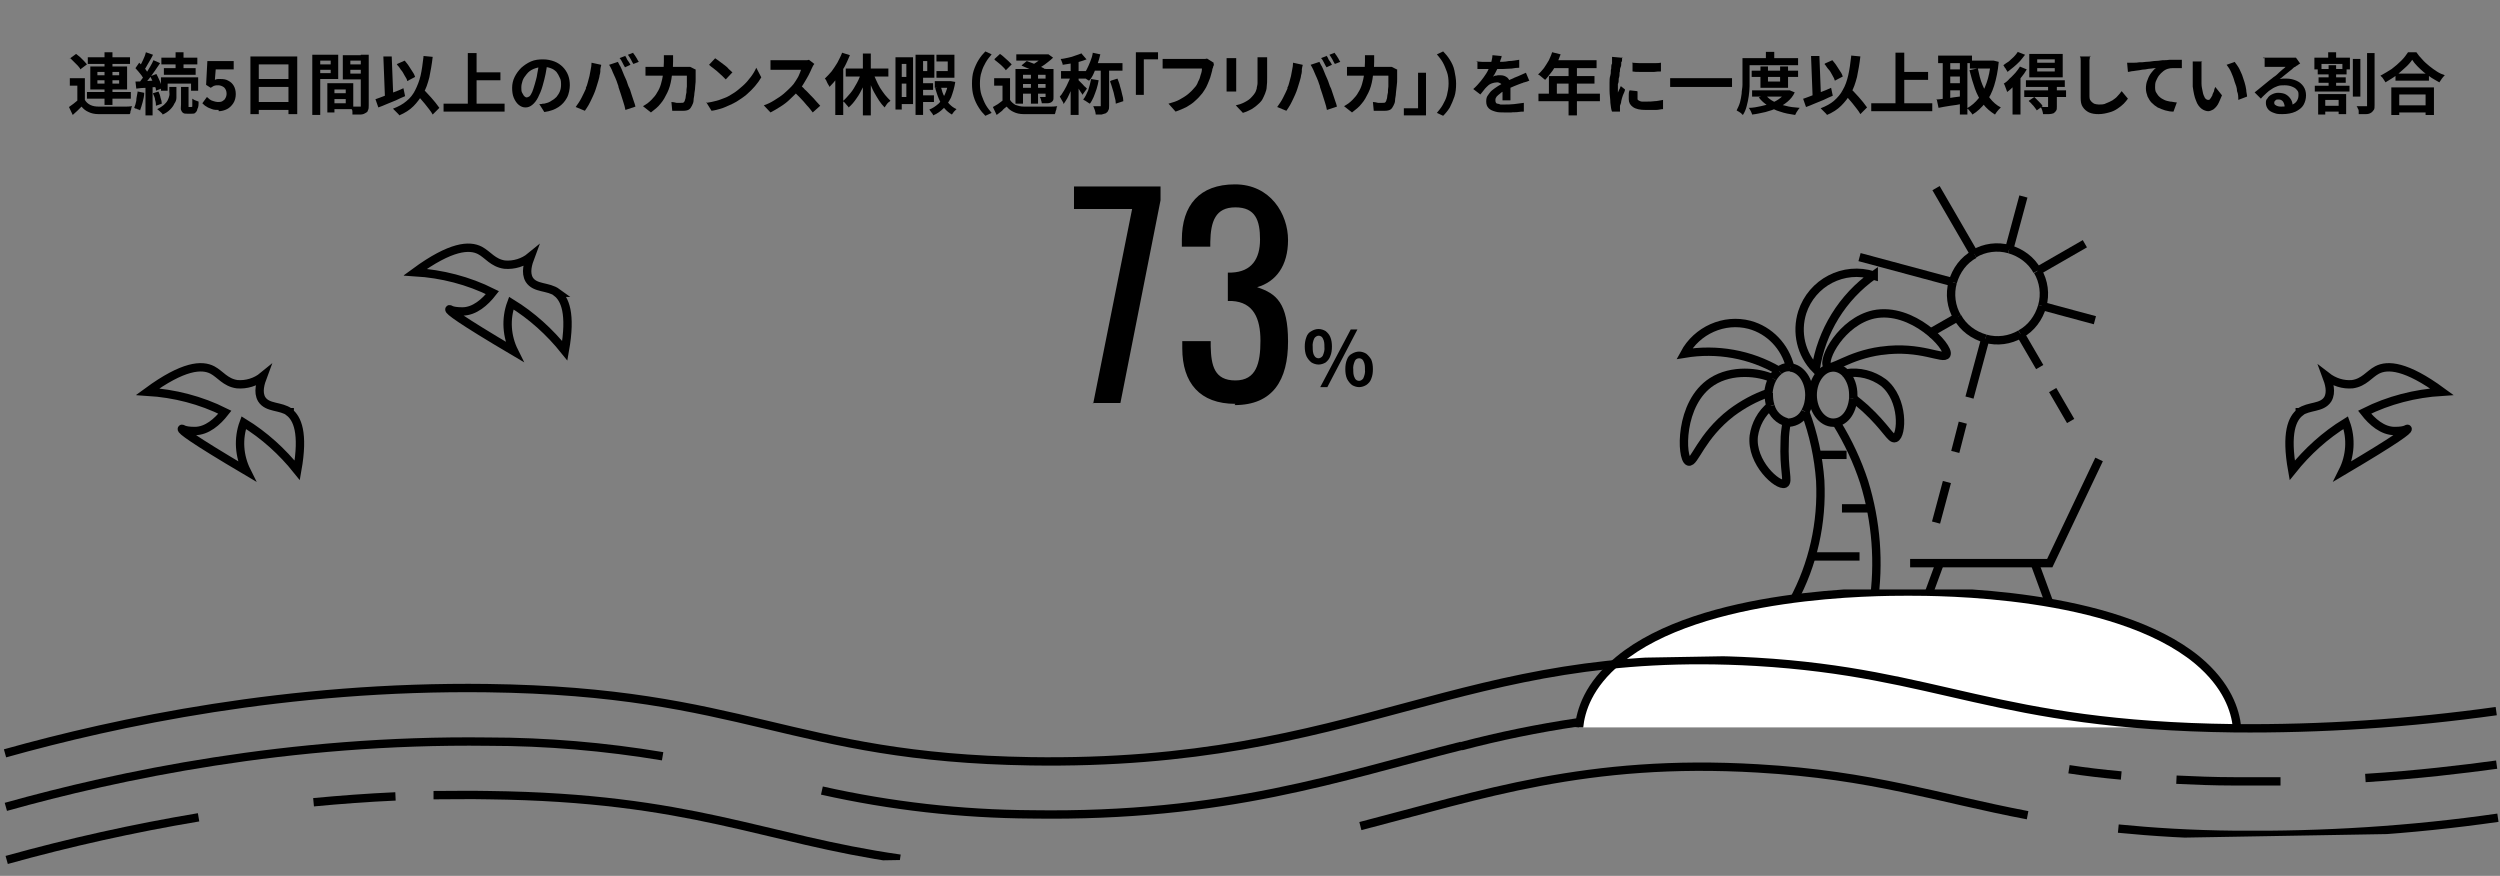
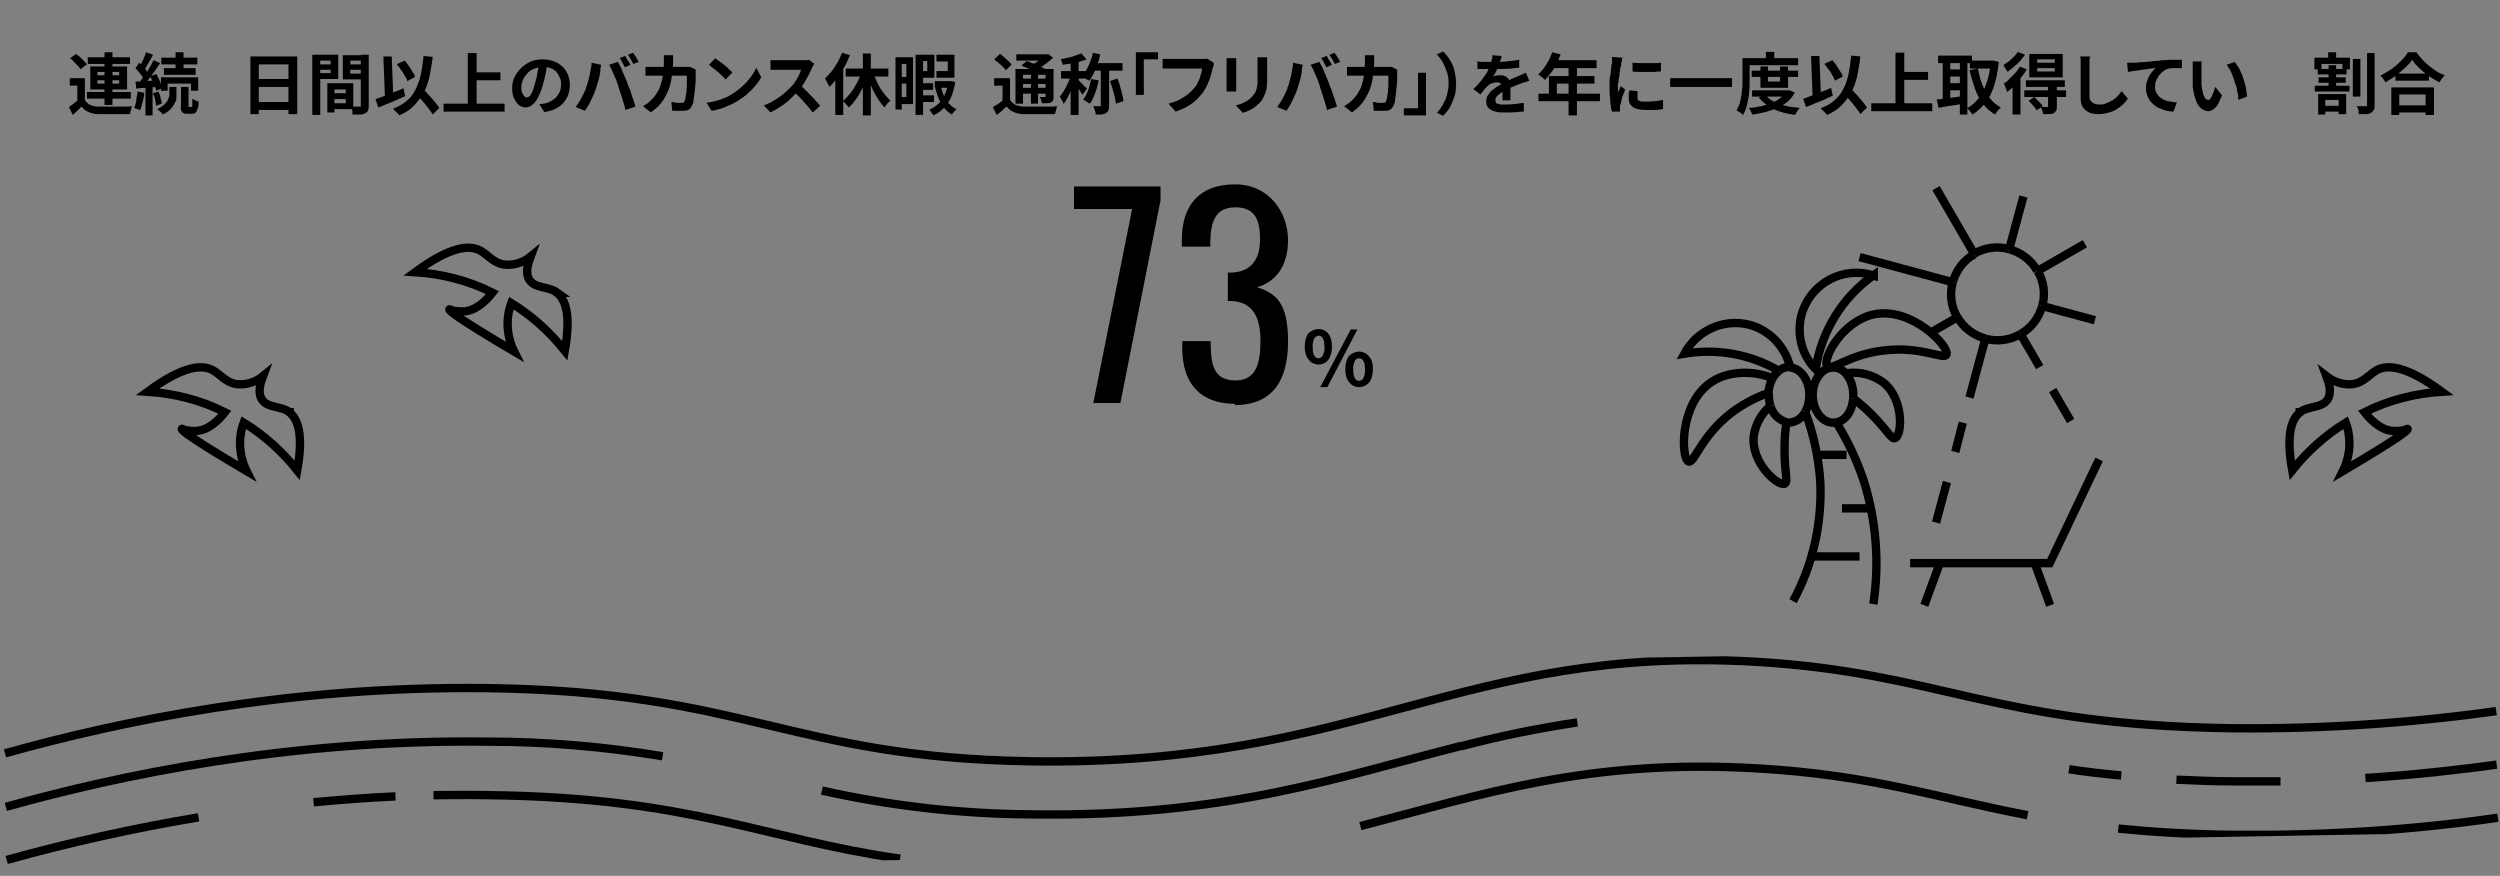
<svg xmlns="http://www.w3.org/2000/svg" version="1.1" viewBox="0 0 598 209.5">
  <rect x="0" y="0" width="598" height="209.5" fill="#808080" stroke="none" />
  <defs>
    <style>
      .cls-1 {
        clip-path: url(#clippath-6);
      }

      .cls-2 {
        clip-path: url(#clippath-4);
      }

      .cls-3, .cls-4 {
        fill: none;
      }

      .cls-5 {
        clip-path: url(#clippath-1);
      }

      .cls-6 {
        fill: #fff;
      }

      .cls-6, .cls-4 {
        stroke: #000;
        stroke-miterlimit: 10;
        stroke-width: 2px;
      }

      .cls-7 {
        clip-path: url(#clippath-5);
      }

      .cls-8 {
        clip-path: url(#clippath-3);
      }

      .cls-9 {
        clip-path: url(#clippath-2);
      }

      .cls-10 {
        clip-path: url(#clippath);
      }
    </style>
    <clipPath id="clippath">
      <rect class="cls-3" x="399.5" y="44.1" width="104.3" height="101.4" />
    </clipPath>
    <clipPath id="clippath-1">
      <rect class="cls-3" x="399.5" y="44.1" width="104.3" height="101.4" />
    </clipPath>
    <clipPath id="clippath-2">
      <rect class="cls-3" x="376.6" y="141" width="159.5" height="33" />
    </clipPath>
    <clipPath id="clippath-3">
      <rect class="cls-3" x=".4" y="159" width="597.3" height="45.3" transform="translate(-3.1 5.2) rotate(-1)" />
    </clipPath>
    <clipPath id="clippath-4">
      <rect class="cls-3" x="96.6" y="58.1" width="40.3" height="28.6" />
    </clipPath>
    <clipPath id="clippath-5">
      <rect class="cls-3" x="32.6" y="86.7" width="40.3" height="28.6" />
    </clipPath>
    <clipPath id="clippath-6">
      <rect class="cls-3" x="546.6" y="86.7" width="40.3" height="28.6" />
    </clipPath>
  </defs>
  <g>
    <g id="_レイヤー_1" data-name="レイヤー_1">
      <g id="_グループ_26480">
        <g id="_グループ_24620">
          <path id="_パス_152490" d="M315.4,87.2c-.6,0-1.2-.2-1.7-.5-.5-.4-.9-.9-1.2-1.5-.3-.7-.4-1.5-.4-2.3s.1-1.5.4-2.3c.2-.6.6-1.1,1.2-1.4.5-.3,1.1-.5,1.7-.5s1.2.2,1.7.5c.5.4.9.9,1.1,1.4.3.7.4,1.5.4,2.3s-.1,1.6-.4,2.3c-.2.6-.6,1.1-1.1,1.5-.5.3-1.1.5-1.7.5ZM315.4,85.7c.4,0,.8-.3,1-.6.3-.7.5-1.4.4-2.1,0-.7,0-1.4-.4-2.1-.2-.4-.6-.6-1-.6s-.8.3-1,.6c-.3.6-.5,1.4-.4,2.1,0,.7,0,1.5.4,2.1.2.4.6.6,1,.6ZM315.8,92.6l7.3-13.8h1.6l-7.2,13.8h-1.7ZM325.1,92.6c-.6,0-1.2-.2-1.7-.5-.5-.4-.9-.9-1.2-1.5-.3-.7-.4-1.5-.4-2.3s.1-1.6.4-2.3c.2-.6.6-1.1,1.2-1.4.5-.3,1.1-.5,1.7-.5s1.2.2,1.7.5c.5.4.9.9,1.2,1.4.3.7.4,1.5.4,2.3s-.1,1.6-.4,2.3c-.2.6-.6,1.1-1.2,1.5-.5.3-1.1.5-1.7.5ZM325.1,91.1c.4,0,.8-.3,1-.6.3-.7.5-1.4.4-2.1,0-.7,0-1.4-.4-2.1-.2-.4-.6-.6-1-.6s-.8.2-1,.6c-.3.7-.5,1.4-.4,2.1,0,.7,0,1.4.4,2.1.2.4.6.6,1,.6Z" />
          <path id="_パス_152489" d="M261.4,96.4h6.6l9.6-48.5v-3.3h-20.7v5.4h13.9l-9.3,46.5h-.1ZM295.3,96.9c9.2,0,12.8-6,12.8-15.2s-2.8-11.5-7.4-13c4.5-1.3,7.4-5.1,7.4-11.3s-4.2-13.3-12.7-13.3-12.7,5-12.7,13.2v1.7h6.8v-1.1c.1-4.9,1.2-8.3,6-8.3s5.9,3.1,5.9,7.7-2,7.7-6.8,7.9h-.9v6.8h1c5.1.3,6.8,4.1,6.8,9.5s-1,9.5-6,9.5-5.8-3.5-5.9-8.2v-1.2h-6.8v1.7c0,8.3,4.2,13.3,12.7,13.3l-.2.3Z" />
        </g>
        <g id="_グループ_26246">
          <g id="_グループ_25959">
            <g id="_グループ_25956">
              <g class="cls-10">
                <g id="_グループ_25955">
                  <line id="_線_843" class="cls-4" x1="463.1" y1="45" x2="472.2" y2="60.7" />
                </g>
              </g>
            </g>
            <line id="_線_844" class="cls-4" x1="467.1" y1="67.5" x2="444.8" y2="61.5" />
            <line id="_線_845" class="cls-4" x1="468.2" y1="75.9" x2="461.2" y2="79.9" />
            <line id="_線_846" class="cls-4" x1="474.9" y1="81" x2="471.1" y2="95.1" />
            <line id="_線_847" class="cls-4" x1="483.3" y1="79.9" x2="487.9" y2="87.8" />
            <g id="_グループ_25958">
              <g class="cls-5">
                <g id="_グループ_25957">
                  <line id="_線_848" class="cls-4" x1="501.1" y1="76.6" x2="488.5" y2="73.2" />
                  <line id="_線_849" class="cls-4" x1="498.7" y1="58.3" x2="487.4" y2="64.8" />
                  <line id="_線_850" class="cls-4" x1="480.6" y1="59.6" x2="484" y2="47" />
                  <path id="_パス_152033" class="cls-4" d="M467.1,67.5c.8-2.8,2.6-5.3,5.2-6.7" />
                  <path id="_パス_152034" class="cls-4" d="M472.2,60.7c2.5-1.5,5.6-1.9,8.4-1.1" />
                  <path id="_パス_152035" class="cls-4" d="M474.9,81c-2.8-.8-5.3-2.6-6.7-5.2" />
                  <path id="_パス_152036" class="cls-4" d="M467.1,67.5c-.8,2.8-.4,5.9,1.1,8.4" />
                  <path id="_パス_152037" class="cls-4" d="M483.3,79.9c-2.5,1.5-5.6,1.9-8.4,1.1" />
                  <path id="_パス_152038" class="cls-4" d="M488.5,73.2c-.8,2.8-2.6,5.3-5.2,6.7" />
                  <path id="_パス_152039" class="cls-4" d="M487.4,64.8c1.5,2.5,1.9,5.6,1.1,8.4" />
                  <path id="_パス_152040" class="cls-4" d="M480.6,59.6c2.8.8,5.3,2.6,6.7,5.2" />
                  <line id="_線_851" class="cls-4" x1="467.7" y1="108.1" x2="469.5" y2="101.1" />
                  <line id="_線_852" class="cls-4" x1="463.1" y1="125" x2="465.7" y2="115.3" />
                  <line id="_線_853" class="cls-4" x1="495.3" y1="100.7" x2="491" y2="93.3" />
                  <path id="_パス_152041" class="cls-4" d="M502.1,109.9l-11.8,24.8h-33.4" />
                  <line id="_線_854" class="cls-4" x1="490.4" y1="144.8" x2="486.8" y2="135" />
                  <line id="_線_855" class="cls-4" x1="460.3" y1="144.8" x2="463.9" y2="135" />
                  <path id="_パス_152042" class="cls-4" d="M431.8,98.5c2,5.3,3.2,10.9,3.6,16.5.5,10-1.7,20-6.5,28.8" />
                  <path id="_パス_152043" class="cls-4" d="M431.8,98.5h0" />
                  <path id="_パス_152044" class="cls-4" d="M439.4,101.3c2.7,4.4,4.9,9.1,6.5,14,2.9,9.4,3.7,19.4,2.2,29.2" />
                  <line id="_線_856" class="cls-4" x1="441.7" y1="108.8" x2="434.8" y2="108.8" />
                  <line id="_線_857" class="cls-4" x1="440.6" y1="121.6" x2="447.2" y2="121.6" />
                  <line id="_線_858" class="cls-4" x1="444.8" y1="133.1" x2="433.2" y2="133.1" />
                  <path id="_パス_152045" class="cls-4" d="M448.2,65.9c-7.2-2.3-14.8,1.7-17.1,8.8-1.5,4.8-.3,10,3.2,13.6,1.4-9.1,6.4-17.2,13.9-22.5h0Z" />
                  <path id="_パス_152046" class="cls-4" d="M450.1,83.9c9.3-1.3,14.9,2.3,15.5.9.8-1.8-8.2-11.5-17.4-9.6-7.7,1.7-12.4,10.8-11.1,12.4,1,1.2,4.9-2.6,12.9-3.7h.1Z" />
                  <path id="_パス_152047" class="cls-4" d="M443.3,95.3c.9.7,1.8,1.4,2.9,2.4,5,4.6,6.1,7.5,7.1,7.1,1.7-.6,2.2-9.3-2.8-13.3-2.6-1.9-5.8-2.7-8.9-2.2" />
                  <path id="_パス_152048" class="cls-4" d="M425.5,88.7c-6.8-4-14.8-5.4-22.6-4.1,3-5.6,9.5-8.5,15.6-6.9,4.8,1.3,8.5,5.2,9.7,10.1" />
                  <path id="_パス_152049" class="cls-4" d="M424,90.5c-3.2-1.5-9.7-2.3-14.5.8-7.9,5.1-7.4,18.4-5.6,19.1,1.4.5,2.9-6,10.3-11.7,2.7-2,5.6-3.6,8.8-4.7" />
                  <path id="_パス_152050" class="cls-4" d="M423.5,97.1c-2.2,1.8-3.6,4.4-4,7.2-.7,6.4,5.8,12.1,7.4,11.4,1-.5-.3-3.3,0-10.1,0-1.6.2-3.1.5-4.7" />
                  <path id="_パス_152051" class="cls-4" d="M425.5,88.7c.7-.6,1.5-.9,2.4-.9h.3" />
                  <path id="_パス_152052" class="cls-4" d="M423.5,97.1c.5,1.9,2,3.4,3.9,3.9" />
                  <path id="_パス_152053" class="cls-4" d="M423.1,94v.4c0,.9.1,1.8.4,2.7" />
                  <path id="_パス_152054" class="cls-4" d="M431.8,98.5c.7-1.2,1-2.6,1-4,0-3.5-2-6.4-4.6-6.6" />
                  <path id="_パス_152055" class="cls-4" d="M425.5,88.7c-.6.5-1.1,1.1-1.5,1.8" />
                  <path id="_パス_152056" class="cls-4" d="M431.8,98.5c-.7,1.5-2.2,2.5-3.9,2.6h-.6" />
                  <path id="_パス_152057" class="cls-4" d="M424,90.5c-.6,1.1-.9,2.3-1,3.5" />
                  <path id="_パス_152058" class="cls-4" d="M443.3,95.3v-.9c0-1.9-.6-3.7-1.8-5.1" />
                  <path id="_パス_152059" class="cls-4" d="M441.6,89.4c-.8-.9-1.9-1.5-3.1-1.5-2.7,0-4.9,3-4.9,6.6s2.2,6.6,4.9,6.6,4.5-2.5,4.8-5.8" />
                </g>
              </g>
            </g>
          </g>
          <g id="_グループ_26245">
            <g class="cls-9">
              <g id="_グループ_26244">
-                 <path id="_パス_152440" class="cls-6" d="M535.1,174c-.4-4-2.3-10.1-9.5-16.1-19.9-16.4-61.9-16.4-69.2-16.4s-49.4,0-69.2,16.4c-7.3,6-9.1,12.1-9.5,16.1" />
-               </g>
+                 </g>
            </g>
          </g>
          <g id="_グループ_26243">
            <g class="cls-8">
              <g id="_グループ_26242">
                <path id="_パス_152428" class="cls-4" d="M1.2,180.2c26.8-7.5,67.6-16.2,115.3-15.6,62,.8,72.3,16.6,130,17.5,79.3,1.2,102.5-27.9,173.5-23.8,44.3,2.6,57,15.2,114.3,15.9,21,.2,42-1.2,62.8-4.1" />
                <path id="_パス_152429" class="cls-4" d="M565.8,186.1c12.6-.8,23.3-2.1,31.4-3.2" />
                <path id="_パス_152430" class="cls-4" d="M520.6,186.5c4.3.2,8.9.4,13.9.4h11" />
                <path id="_パス_152431" class="cls-4" d="M494.9,184c3.9.6,8.1,1.1,12.5,1.5" />
                <path id="_パス_152432" class="cls-4" d="M349.5,178.5c9.1-2.4,18.4-4.3,27.8-5.7" />
                <path id="_パス_152433" class="cls-4" d="M196.6,189.1c16.5,3.7,33.3,5.6,50.2,5.7,46.6.7,73.8-9.1,102.8-16.4" />
                <path id="_パス_152434" class="cls-4" d="M1.4,193c26.8-7.5,67.6-16.2,115.3-15.6,14,0,28,1.2,41.8,3.5" />
                <path id="_パス_152435" class="cls-4" d="M506.7,198.2c8.1.8,17.3,1.4,28,1.5,21,.2,42-1.1,62.8-4.1" />
                <path id="_パス_152436" class="cls-4" d="M325.4,197.6c29.1-7.5,54.1-16.2,95-13.8,27.7,1.6,43,7.1,64.6,11.2" />
                <path id="_パス_152437" class="cls-4" d="M103.7,190.2c4.3,0,8.7-.1,13.2,0,48.7.6,65.5,10.5,98.4,15.2" />
                <path id="_パス_152438" class="cls-4" d="M75,191.9c6.3-.6,12.9-1.1,19.6-1.4" />
                <path id="_パス_152439" class="cls-4" d="M1.6,205.7c15.1-4.2,30.4-7.6,45.9-10.2" />
              </g>
            </g>
          </g>
          <g id="_グループ_26248">
            <g class="cls-2">
              <g id="_グループ_26247">
                <path id="_パス_152441" class="cls-4" d="M133.3,70c-2.2-1.6-5.3-.9-6.7-3.1-1-1.7-.3-3.9.3-5.5-1.7,1.4-4,2.1-6.2,1.9-2.8-.4-4-2.4-5.9-3.4-2.5-1.3-6.9-1.1-15.5,5.2,6.4.4,12.7,2,18.5,4.9-1.8,2.3-4.3,4.5-7.2,4.5s-3-.7-3.1-.5c-.2.3,2.3,2.3,15.5,10.1-1.8-3.6-2.1-7.8-.7-11.6,4.9,3,9.2,6.9,12.8,11.4,1.6-9,0-12.4-1.9-13.9h0Z" />
              </g>
            </g>
          </g>
          <g id="_グループ_26249">
            <g class="cls-7">
              <g id="_グループ_26247-2">
                <path id="_パス_152441-2" class="cls-4" d="M69.3,98.6c-2.2-1.6-5.3-.9-6.7-3.1-1-1.7-.3-3.9.3-5.5-1.7,1.4-4,2.1-6.2,1.9-2.8-.4-4-2.4-5.9-3.4-2.5-1.3-6.9-1.1-15.5,5.2,6.4.4,12.7,2,18.5,4.9-1.8,2.3-4.3,4.5-7.2,4.5s-3-.7-3.1-.5c-.2.3,2.3,2.3,15.5,10.1-1.8-3.6-2.1-7.8-.7-11.6,4.9,3,9.2,6.9,12.8,11.4,1.6-9,0-12.4-1.9-13.9h.1Z" />
              </g>
            </g>
          </g>
          <g id="_グループ_26250">
            <g class="cls-1">
              <g id="_グループ_26247-3">
                <path id="_パス_152441-3" class="cls-4" d="M550.1,98.6c2.2-1.6,5.3-.9,6.7-3.1,1-1.7.3-3.9-.3-5.5,1.8,1.4,4,2.1,6.2,1.9,2.8-.4,4-2.4,5.9-3.4,2.5-1.3,6.9-1.1,15.5,5.2-6.4.4-12.7,2-18.5,4.9,1.8,2.3,4.3,4.5,7.2,4.5s3-.7,3.1-.5c.2.3-2.3,2.3-15.5,10.1,1.8-3.6,2.1-7.8.7-11.6-4.9,3-9.2,6.9-12.8,11.4-1.6-9,0-12.4,1.9-13.9h-.1Z" />
              </g>
            </g>
          </g>
        </g>
      </g>
      <g>
        <path d="M20.3,23.9c.3.5.7.9,1.3,1.2s1.3.4,2.1.4h6c.7,0,1.3,0,1.9-.1,0,.1-.2.3-.2.6s-.2.5-.2.7,0,.4-.2.6h-7.4c-1,0-1.8-.2-2.4-.5-.7-.3-1.2-.7-1.7-1.3-.3.3-.6.6-1,1-.3.3-.7.6-1.1,1l-.9-1.9c.3-.2.7-.5,1.1-.8.4-.3.7-.6,1.1-.9h1.7,0ZM20.3,18.7v5.9h-1.8v-4.1h-1.8v-1.8h3.6ZM16.7,14l1.5-1.1c.3.2.6.5,1,.8.3.3.6.6.9.9.3.3.5.6.7.8l-1.6,1.2c0-.3-.4-.6-.6-.9-.3-.3-.6-.6-.9-.9-.3-.3-.6-.6-.9-.9h-.1ZM20.8,22h10.5v1.6h-10.5v-1.6ZM21,13.7h10.1v1.6h-10.1v-1.6ZM21.6,15.9h8.8v5.5h-8.8s0-5.5,0-5.5ZM23.3,17.2v.8h5.2v-.8h-5.2ZM23.3,19.2v.8h5.2v-.8h-5.2ZM25,12.5h1.9v12.6h-1.9v-12.6Z" />
        <path d="M33,21.9l1.5.3c0,.8-.2,1.5-.4,2.3-.2.7-.4,1.4-.6,1.9,0,0-.2-.2-.4-.2s-.3-.2-.5-.2-.3-.1-.5-.2c.2-.5.4-1.1.5-1.7,0-.7.2-1.3.3-2v-.2ZM32.4,19.5c.7,0,1.6,0,2.5-.1s2-.1,3-.2v1.6c-.9,0-1.8.1-2.8.2-.9,0-1.8.1-2.5.2,0,0-.2-1.7-.2-1.7ZM32.4,16.3l.9-1.3c.3.3.5.5.8.8.3.3.6.6.8.9.2.3.4.6.5.8l-1,1.5c0-.3-.3-.5-.5-.9-.2-.3-.5-.6-.8-1-.3-.3-.5-.6-.8-.9h0ZM36.7,14.4l1.6.7c-.4.6-.8,1.2-1.3,1.9-.5.7-.9,1.3-1.4,1.9s-.9,1.1-1.3,1.6l-1.1-.6c.3-.4.6-.8.9-1.2.3-.5.6-.9,1-1.4.3-.5.6-1,.9-1.5s.5-.9.7-1.4ZM34.9,12.5l1.7.6c-.2.4-.4.8-.7,1.3-.2.4-.5.8-.7,1.2s-.4.7-.6,1l-1.3-.5c.2-.3.4-.7.6-1.1s.4-.8.6-1.3c.2-.4.3-.9.4-1.2ZM34.8,20.4h1.7v7.2h-1.7v-7.2ZM36.1,18.2l1.3-.5c.2.4.4.7.6,1.2s.4.8.5,1.2c0,.4.3.7.3,1l-1.5.6c0-.3,0-.7-.3-1.1,0-.4-.3-.8-.5-1.2-.2-.4-.4-.8-.6-1.2h.2ZM36.6,22.3l1.3-.4c.2.4.4.9.5,1.5.2.5.3,1,.3,1.4l-1.4.5c0-.4,0-.8-.2-1.4,0-.5-.3-1-.5-1.5h0ZM40.5,20.8h1.7v1.3c0,.4,0,.8,0,1.3s-.2,1-.5,1.4c-.2.5-.6,1-1,1.4-.5.5-1.1.9-1.8,1.2,0-.2-.3-.4-.6-.7s-.5-.4-.7-.6c.7-.3,1.2-.7,1.6-1,.4-.4.7-.7.9-1.1.2-.4.3-.7.4-1.1s0-.7,0-1v-1.2h0ZM38.6,18.5h8.8v3.2h-1.7v-1.7h-5.6v1.7h-1.6v-3.2h0ZM38.6,13.8h8.6v1.6h-8.6v-1.6ZM39.2,16.3h7.6v1.6h-7.6v-1.6ZM42,12.5h1.9v4.5h-1.9v-4.5ZM43.4,20.8h1.7v4.8h.7s0,0,.2-.1c0,0,0-.3,0-.6v-1.3c.2.1.4.3.7.4.3.1.6.2.8.3,0,.8,0,1.3-.3,1.8,0,.4-.3.7-.5.9-.2.2-.5.2-.9.2h-1c-.4,0-.8,0-1-.2-.2-.1-.4-.4-.5-.7s0-.7,0-1.3v-4.4.2Z" />
-         <path d="M52.4,26.3c-.6,0-1.2,0-1.7-.2s-.9-.3-1.3-.6c-.4-.2-.7-.5-1-.8l1.1-1.5c.2.2.5.4.7.6.3.2.5.3.9.4.3.1.7.2,1,.2s.8,0,1.1-.2.6-.4.7-.7c.2-.3.3-.7.3-1.1,0-.6-.2-1.1-.6-1.5-.4-.3-.9-.5-1.4-.5s-.6,0-.9.1c-.2,0-.5.3-.9.5l-1.1-.7.3-5.7h6.3v2h-4.3l-.2,2.5c.2-.1.5-.2.7-.2h.7c.7,0,1.3.1,1.8.4.6.3,1,.7,1.3,1.2s.5,1.2.5,2-.2,1.6-.6,2.2-.9,1.1-1.5,1.4-1.3.5-2,.5v-.3Z" />
        <path d="M59.9,13.5h11.2v13.8h-2.1v-11.9h-7.1v11.9h-2v-13.9h0ZM61.3,18.9h8.6v1.9h-8.6v-1.9ZM61.3,24.4h8.6v1.9h-8.6v-1.9Z" />
        <path d="M74.7,13.1h1.9v14.4h-1.9v-14.4ZM75.7,15.4h4v1.3h-4v-1.3ZM75.8,13.1h5.1v5.8h-5.1v-1.4h3.3v-3h-3.3v-1.4ZM78.3,19.9h1.7v7h-1.7v-7ZM79.1,19.9h5.4v6.2h-5.4v-1.4h3.6v-3.3h-3.6v-1.4h0ZM79.3,22.3h4.4v1.4h-4.4v-1.4ZM87.4,13.1v1.4h-3.6v3.1h3.6v1.4h-5.4v-5.8h5.4ZM83.1,15.4h4v1.3h-4v-1.3ZM86.3,13.1h1.9v12.1c0,.5,0,.9-.2,1.2,0,.3-.3.5-.7.7-.3.2-.7.3-1.2.3h-1.8c0-.2,0-.4,0-.6s0-.5-.2-.7c0-.2-.2-.4-.3-.6h2.5v-12.4h0Z" />
        <path d="M89.9,23.7c.5-.2,1.2-.4,1.9-.7.7-.3,1.5-.6,2.3-.9s1.6-.6,2.4-1l.4,1.9c-.7.3-1.4.6-2.2,1-.7.3-1.5.6-2.2.9s-1.4.6-2,.8l-.7-2h0ZM91.7,13.5h2l.4,10.3h-2s-.4-10.3-.4-10.3ZM101.4,13.4l2.1.2c-.2,1.8-.5,3.4-.8,4.9-.4,1.5-.8,2.8-1.5,3.9s-1.4,2.1-2.3,3c-.9.9-2,1.6-3.4,2.2,0-.1-.2-.3-.4-.5-.2-.2-.4-.4-.6-.6s-.4-.4-.5-.5c1.3-.5,2.4-1.1,3.2-1.8.9-.7,1.6-1.6,2.1-2.6s1-2.2,1.3-3.5.5-2.8.7-4.5v-.2ZM95,15.3l1.8-.8c.3.4.7.8,1,1.3.3.5.6.9.9,1.4.3.4.5.9.6,1.2l-1.9,1c0-.4-.3-.8-.6-1.3s-.5-1-.9-1.4c-.3-.5-.6-.9-1-1.3h.1ZM99.2,22.2l1.5-1.4c.4.4.8.8,1.2,1.2s.8.9,1.2,1.3c.4.5.8.9,1.1,1.3s.6.8.9,1.2l-1.6,1.6c-.2-.4-.5-.8-.8-1.2-.3-.4-.7-.9-1.1-1.4s-.8-.9-1.2-1.4-.8-.9-1.2-1.3h0Z" />
        <path d="M106.1,24.8h14.6v1.9h-14.6v-1.9ZM111.9,12.7h2.1v13.2h-2.1s0-13.2,0-13.2ZM113,17.3h6.7v1.9h-6.7v-1.9Z" />
        <path d="M130.9,15.1c-.1.8-.2,1.7-.4,2.6s-.4,1.8-.7,2.8c-.3,1.1-.7,2-1.1,2.8-.4.8-.9,1.4-1.4,1.8s-1,.6-1.6.6-1.1-.2-1.6-.6-.9-1-1.2-1.7-.4-1.5-.4-2.4.2-1.8.6-2.6c.4-.8.9-1.5,1.6-2.2.7-.6,1.4-1.1,2.3-1.5.9-.4,1.9-.5,2.9-.5s1.9.2,2.7.5,1.5.8,2,1.3c.5.5,1,1.2,1.3,2,.3.8.4,1.6.4,2.4s-.2,2.1-.7,3-1.1,1.6-2,2.2-2,1-3.4,1.2l-1.2-1.9c.3,0,.6,0,.8-.1.2,0,.5,0,.7-.1.5-.1,1-.3,1.4-.6.4-.2.8-.5,1.2-.9.3-.4.6-.8.8-1.3s.3-1,.3-1.6,0-1.2-.3-1.7c-.2-.5-.5-1-.8-1.4-.4-.4-.8-.7-1.4-.9-.5-.2-1.1-.3-1.8-.3s-1.6.2-2.3.5-1.2.7-1.6,1.2c-.4.5-.8,1-1,1.6s-.3,1.1-.3,1.6,0,1,.2,1.3.3.6.5.8c.2.2.4.3.6.3s.4-.1.7-.3c.2-.2.4-.6.6-1,.2-.5.4-1.1.6-1.8.2-.8.5-1.6.6-2.5.2-.9.3-1.7.4-2.6h2.2-.2Z" />
        <path d="M140.1,21.1c.2-.4.4-.9.5-1.4s.3-1,.4-1.5c.1-.5.2-1.1.3-1.6s.2-1,.2-1.6l2.3.5c0,.1,0,.3-.1.5,0,.2-.1.4-.1.6v.5c0,.3-.1.6-.2,1,0,.4-.2.8-.3,1.3-.1.4-.3.9-.4,1.3-.1.4-.3.9-.4,1.2-.2.5-.4,1-.7,1.6s-.5,1.1-.8,1.6-.6,1-.9,1.4l-2.2-.9c.5-.7,1-1.4,1.4-2.2.4-.8.8-1.6,1.1-2.3h-.1ZM148,20.8c-.2-.4-.3-.9-.5-1.4s-.4-1-.6-1.4-.4-.9-.6-1.4c-.2-.4-.4-.8-.6-1.1l2.1-.7c.2.3.3.7.6,1.1.2.4.4.9.6,1.4s.4,1,.6,1.4.4.9.5,1.3.3.8.5,1.2.3,1,.5,1.5.3,1,.5,1.5.3.9.4,1.3l-2.4.8c-.1-.6-.3-1.3-.5-1.9-.2-.7-.4-1.3-.6-1.9s-.4-1.2-.6-1.8h.1ZM149.5,13.3c.1.2.3.4.4.7s.3.5.5.8.3.5.4.7l-1.3.6c-.2-.3-.4-.7-.6-1.1s-.4-.8-.7-1.1l1.3-.5h0ZM151.4,12.6c.1.2.3.4.5.7s.3.5.5.8c.1.3.3.5.4.7l-1.3.5c-.2-.3-.4-.7-.6-1.1-.2-.4-.5-.8-.7-1.1l1.3-.5h0Z" />
        <path d="M161,13.3v1.4c0,1.6-.2,3-.4,4.2s-.5,2.3-1,3.3-.9,1.8-1.6,2.6c-.6.8-1.4,1.4-2.3,2.1l-1.9-1.5c.3-.2.7-.4,1.1-.7.4-.3.7-.6,1-.9.5-.5,1-1.1,1.3-1.7.4-.6.7-1.3.9-2s.4-1.5.5-2.4.2-1.8.2-2.9,0-.3,0-.5v-1.1h2.4-.2ZM166.4,16.7v2.1c0,.5,0,1.1-.1,1.7,0,.6-.1,1.2-.2,1.8,0,.6-.2,1.2-.2,1.7s-.2.9-.4,1.3-.4.7-.7.9c-.3.2-.8.3-1.3.3h-2.7l-.2-2.1c.4,0,.8.1,1.2.2h1.1c.4,0,.5,0,.6-.1.1,0,.2-.2.3-.4,0-.2.2-.5.2-.8s.1-.7.2-1.2c0-.4,0-.9.1-1.4v-2.6h-9.9v-2.1h10.7l1.4.7h-.1Z" />
        <path d="M169,24.6c.8-.1,1.6-.3,2.4-.5s1.4-.5,2-.7,1.2-.6,1.7-.9c.9-.5,1.7-1.2,2.5-1.9s1.4-1.4,2-2.2,1-1.5,1.3-2.2l1.2,2.3c-.4.7-.9,1.4-1.5,2.1s-1.3,1.4-2,2-1.6,1.2-2.4,1.7c-.5.3-1.1.6-1.8.9s-1.3.6-2,.8c-.7.2-1.4.4-2.2.5l-1.3-2.1v.2ZM171,13.9c.3.2.6.4,1,.7s.8.6,1.2.9c.4.3.8.6,1.1,1,.4.3.6.6.9.8l-1.6,1.7c-.2-.2-.5-.5-.8-.8s-.7-.6-1.1-1-.8-.6-1.1-.9c-.4-.3-.7-.5-1-.8l1.5-1.6h0Z" />
        <path d="M194.8,15.3s-.2.2-.3.4-.2.4-.3.6c-.2.5-.5,1.1-.8,1.7s-.7,1.2-1.1,1.9-.8,1.2-1.3,1.8c-.6.7-1.3,1.3-2,2s-1.5,1.3-2.3,1.8-1.6,1-2.4,1.4l-1.6-1.7c.9-.3,1.7-.7,2.5-1.2s1.6-1,2.3-1.6,1.3-1.2,1.8-1.7c.4-.4.7-.8,1-1.3s.6-.9.8-1.4.4-.9.5-1.3h-7.3v-2.3h8.5c.3,0,.5,0,.7-.1l1.3,1h0ZM191.2,20.2c.4.3.9.7,1.3,1.2.5.4.9.9,1.4,1.4s.9.9,1.3,1.4c.4.4.7.8,1,1.1l-1.8,1.6c-.4-.5-.8-1.1-1.4-1.7-.5-.6-1-1.2-1.6-1.8-.6-.6-1.1-1.1-1.7-1.7l1.5-1.5Z" />
        <path d="M201.4,12.6l1.9.6c-.4.9-.8,1.9-1.3,2.8s-1.1,1.8-1.7,2.6c-.6.8-1.2,1.5-1.9,2.2,0-.2-.2-.4-.3-.6s-.3-.5-.4-.8c-.1-.3-.3-.5-.4-.6.5-.5,1.1-1.1,1.6-1.7.5-.7,1-1.4,1.4-2.1.4-.8.8-1.5,1.1-2.3h0ZM199.8,17.2l1.9-1.9h0v12.2h-1.9v-10.3ZM206.1,17.1l1.6.5c-.3,1.1-.8,2.1-1.2,3.1-.5,1-1,2-1.6,2.8-.6.9-1.2,1.6-1.9,2.2-.1-.2-.2-.3-.4-.5s-.3-.4-.5-.6-.3-.3-.5-.4c.6-.5,1.2-1.2,1.8-1.9s1.1-1.6,1.6-2.5.8-1.8,1.1-2.7h0ZM202.3,16.4h10.2v1.9h-10.2v-1.9ZM206.4,12.8h1.9v14.8h-1.9v-14.8ZM208.7,17c.2.7.5,1.3.8,2s.6,1.3,1,2c.4.6.8,1.2,1.2,1.7s.9,1,1.3,1.4c-.1.1-.3.3-.5.4-.2.2-.4.4-.5.6s-.3.4-.4.6c-.5-.5-.9-1-1.3-1.6-.4-.6-.8-1.3-1.2-2s-.7-1.5-1-2.2c-.3-.8-.6-1.6-.8-2.4l1.5-.4h-.1Z" />
        <path d="M214.2,13.7h1.5v12.5h-1.5v-12.5ZM215.2,13.7h3.2v11.2h-3.2v-1.7h1.6v-7.9h-1.6v-1.7h0ZM215.2,18.4h2.4v1.6h-2.4v-1.6ZM219,13.1h1.8v14.4h-1.8v-14.4ZM219.7,13.1h3.8v5.5h-3.8v-1.6h2.1v-2.4h-2.1v-1.6h0ZM219.9,19.9h3.3v1.6h-3.3v-1.6ZM219.9,22.8h3.5v1.6h-3.5v-1.6ZM226.8,19.4h.6l1.1.2c-.2,1.4-.6,2.6-1,3.7-.5,1-1.1,1.9-1.8,2.6s-1.5,1.3-2.5,1.7c0-.2-.2-.5-.4-.7-.2-.3-.4-.5-.5-.7.8-.3,1.5-.8,2.2-1.4.6-.6,1.1-1.3,1.5-2.2s.7-1.8.8-2.9v-.3h0ZM223.6,19.4h3.6v1.6h-3.6v-1.6h0ZM225.1,20.9c.2.8.4,1.5.8,2.2.3.7.7,1.3,1.2,1.8s1,.9,1.7,1.2c-.2.2-.4.4-.6.6-.2.3-.4.5-.5.7-.7-.4-1.3-.9-1.8-1.5s-.9-1.3-1.3-2.2-.6-1.7-.9-2.6l1.4-.3h0ZM224,13.1h4.3v5.5h-4.3v-1.6h2.7v-2.3h-2.7v-1.6h0Z" />
-         <path d="M232.5,20c0-1.1.1-2.2.4-3.1s.7-1.8,1.2-2.6,1-1.4,1.6-2l1.5.7c-.5.6-1,1.2-1.4,1.9s-.8,1.5-1,2.3c-.3.8-.4,1.8-.4,2.8s.1,1.9.4,2.8c.3.8.6,1.6,1,2.3s.9,1.3,1.4,1.9l-1.5.7c-.6-.6-1.1-1.2-1.6-2s-.9-1.6-1.2-2.6-.4-2-.4-3.1Z" />
        <path d="M241.6,23.9c.3.5.8.9,1.3,1.2.6.2,1.2.4,2.1.4h6c.7,0,1.3,0,1.9-.1,0,.1-.2.3-.2.6s-.2.5-.2.7-.1.4-.2.6h-7.4c-1,0-1.8-.2-2.4-.5-.7-.3-1.2-.7-1.7-1.3-.4.3-.8.6-1.1,1-.4.3-.8.6-1.3,1l-.9-1.9c.4-.2.8-.5,1.2-.7.4-.3.8-.6,1.2-.9h1.7ZM241.6,18.7v5.9h-1.8v-4.1h-2v-1.8h3.9-.1ZM237.9,14.1l1.3-1.2c.3.2.7.5,1,.8s.7.6,1,.9c.3.3.6.6.8.8l-1.4,1.4c-.2-.3-.4-.5-.7-.8-.3-.3-.6-.6-1-.9s-.7-.6-1-.8v-.2ZM243,16.5h8.1v1.4h-6.4v6.9h-1.8v-8.3h0ZM243.1,13h7.6v1.5h-7.6v-1.5ZM243.9,18.8h6.9v1.3h-6.9v-1.3ZM243.9,21h6.9v1.4h-6.9v-1.4ZM244.4,15.6l1.2-1c.5.2,1,.4,1.6.6s1.1.5,1.6.7,1,.5,1.3.7l-1.3,1.2c-.3-.2-.7-.4-1.2-.7-.5-.2-1-.5-1.6-.7s-1.1-.5-1.6-.7h0ZM246.6,17.2h1.7v7.6h-1.7v-7.6ZM250,13h.8l1.1.8c-.4.4-.8.7-1.3,1.1-.5.4-.9.7-1.4,1s-1,.6-1.5.8c-.1-.2-.3-.3-.5-.6-.2-.2-.4-.4-.5-.5.4-.2.8-.4,1.2-.7.4-.3.8-.6,1.1-.8s.6-.5.8-.8v-.3h.2ZM250.2,16.5h1.8v6.6c0,.4,0,.7-.1.9s-.3.4-.5.5-.5.2-.9.2h-1.3c0-.2-.1-.5-.2-.8,0-.3-.2-.5-.3-.7h1.4v-6.8h0Z" />
        <path d="M256.2,17.7l1.1.5c-.1.6-.3,1.2-.5,1.8-.2.6-.4,1.2-.7,1.8-.3.6-.5,1.2-.8,1.7s-.6,1-.9,1.4c0-.3-.2-.6-.4-.9-.2-.3-.3-.6-.5-.9.3-.3.6-.7.8-1.1.3-.4.5-.9.8-1.4.2-.5.5-1,.7-1.5s.4-1,.5-1.4h-.1ZM258.6,12.7l1.3,1.5c-.5.2-1.1.4-1.8.6-.7.2-1.3.3-2,.4-.7.1-1.3.2-1.9.3,0-.2-.1-.5-.2-.7-.1-.3-.2-.5-.3-.7.6,0,1.2-.2,1.8-.3.6-.1,1.2-.3,1.7-.5s1-.3,1.4-.5h0ZM253.8,17h5.9v1.8h-5.9v-1.8ZM256.1,14h1.9v13.5h-1.9v-13.5ZM258,19.2s.2.2.4.4c.2.2.4.4.6.6s.4.5.6.6c.2.2.3.3.4.4l-1.1,1.5c0-.2-.2-.4-.4-.7-.2-.3-.3-.5-.5-.8s-.3-.5-.5-.8-.3-.5-.4-.6l.8-.8v.2ZM261.3,12.6l1.9.4c-.2.8-.4,1.6-.7,2.4-.3.8-.6,1.5-.9,2.2s-.7,1.3-1.1,1.7c-.1,0-.3-.2-.5-.3-.2-.1-.4-.3-.6-.4s-.4-.2-.6-.3c.4-.4.8-1,1.1-1.6.3-.6.6-1.2.9-2,.3-.7.5-1.4.6-2.1h0ZM261,18.9l1.8.3c-.1.7-.3,1.4-.5,2.1s-.5,1.3-.7,1.9c-.3.6-.5,1.1-.9,1.6-.1,0-.3-.2-.5-.3-.2-.1-.4-.3-.6-.4s-.4-.2-.5-.3c.5-.6.8-1.3,1.2-2.2.3-.9.5-1.8.7-2.7ZM261.6,15.1h6.9v1.8h-7.4s.5-1.8.5-1.8ZM263.4,15.9h1.9v9.4c0,.5,0,.8-.2,1.1-.1.3-.3.5-.6.7-.3.1-.6.2-1,.3h-1.4c0-.3-.1-.6-.2-1s-.3-.7-.4-1h1.8v-9.6h.1ZM265.7,19.3l1.6-.5c.2.6.5,1.2.6,1.8.2.7.4,1.3.5,1.9.2.6.3,1.2.3,1.7l-1.8.6c0-.5-.1-1.1-.3-1.7-.1-.6-.3-1.3-.5-1.9-.2-.7-.4-1.3-.6-1.8h.2Z" />
        <path d="M271.7,12.5h5.3v1.7h-3.4v8.5h-1.9s0-10.2,0-10.2Z" />
        <path d="M290.4,15.4c0,.1-.1.3-.2.5,0,.2-.1.4-.2.6,0,.4-.2.8-.3,1.3-.1.5-.3,1-.5,1.5s-.4,1-.7,1.6c-.3.5-.6,1-.9,1.4-.5.6-1,1.2-1.7,1.8-.6.6-1.4,1.1-2.1,1.5-.8.4-1.7.8-2.6,1.1l-1.7-1.9c1.1-.3,2-.6,2.7-1s1.4-.8,2-1.3,1.1-1,1.5-1.5c.4-.4.7-.9.9-1.5.3-.5.5-1.1.6-1.6.2-.5.3-1,.3-1.5h-9.4v-2.3h9.9c.2,0,.5,0,.7-.1l1.6,1v.4Z" />
        <path d="M295.7,13.8v8.1h-2.3v-8h2.3ZM303.1,13.7v4.8c0,.9,0,1.6-.1,2.2,0,.6-.2,1.2-.4,1.7s-.4.9-.6,1.3-.5.7-.8,1c-.4.4-.8.7-1.2,1s-.9.6-1.4.8-.9.4-1.3.5l-1.7-1.8c.8-.2,1.5-.4,2.2-.8.6-.3,1.2-.7,1.7-1.3.3-.3.5-.6.7-.9s.3-.7.4-1c0-.4.2-.8.2-1.3v-6.2h2.4-.1Z" />
        <path d="M307.9,21.1c.2-.4.4-.9.5-1.4s.3-1,.4-1.5.2-1.1.3-1.6.2-1,.2-1.6l2.3.5c0,.1,0,.3-.1.5,0,.2-.1.4-.1.6v.5c0,.3-.1.6-.2,1,0,.4-.2.8-.3,1.3-.1.4-.3.9-.4,1.3s-.3.9-.4,1.2c-.2.5-.4,1-.7,1.6-.3.6-.5,1.1-.8,1.6s-.6,1-.9,1.4l-2.2-.9c.5-.7,1-1.4,1.4-2.2.4-.8.8-1.6,1.1-2.3h0ZM315.8,20.8c-.2-.4-.3-.9-.5-1.4s-.4-1-.6-1.4c-.2-.5-.4-.9-.6-1.4-.2-.4-.4-.8-.6-1.1l2.1-.7c.2.3.3.7.6,1.1.2.4.4.9.6,1.4s.4,1,.6,1.4c.2.5.4.9.5,1.3s.3.8.5,1.2c.2.5.3,1,.5,1.5s.3,1,.5,1.5.3.9.4,1.3l-2.4.8c-.1-.6-.3-1.3-.5-1.9-.2-.7-.4-1.3-.6-1.9s-.4-1.2-.6-1.8h.1ZM317.3,13.3c.1.2.3.4.4.7s.3.5.5.8.3.5.4.7l-1.3.6c-.2-.3-.4-.7-.6-1.1s-.4-.8-.7-1.1l1.3-.5h0ZM319.2,12.6c.1.2.3.4.5.7s.3.5.5.8c.1.3.3.5.4.7l-1.3.5c-.2-.3-.4-.7-.6-1.1s-.5-.8-.7-1.1l1.3-.5h0Z" />
        <path d="M328.7,13.3v1.4c0,1.6-.2,3-.4,4.2-.2,1.2-.5,2.3-1,3.3s-.9,1.8-1.6,2.6c-.6.8-1.4,1.4-2.3,2.1l-1.9-1.5c.3-.2.7-.4,1.1-.7.4-.3.7-.6,1-.9.5-.5,1-1.1,1.3-1.7.4-.6.7-1.3.9-2,.2-.7.4-1.5.5-2.4s.2-1.8.2-2.9,0-.3,0-.5v-1.1h2.4-.2ZM334.2,16.7v2.1c0,.5,0,1.1-.1,1.7s-.1,1.2-.2,1.8c0,.6-.2,1.2-.2,1.7s-.2.9-.4,1.3c-.2.4-.4.7-.7.9-.3.2-.8.3-1.3.3h-2.7l-.2-2.1c.4,0,.8.1,1.2.2h1.1c.4,0,.5,0,.6-.1.1,0,.2-.2.3-.4,0-.2.2-.5.2-.8s.1-.7.2-1.2c0-.4,0-.9.1-1.4v-2.6h-9.9v-2.1h10.7l1.4.7h-.1Z" />
        <path d="M341.1,27.6h-5.3v-1.7h3.4v-8.5h1.9v10.2Z" />
        <path d="M348.3,20c0,1.1-.1,2.2-.4,3.1s-.7,1.8-1.1,2.6c-.5.8-1,1.4-1.6,2l-1.5-.7c.5-.6,1-1.2,1.4-1.9s.8-1.5,1-2.3.4-1.8.4-2.8-.1-2-.4-2.8-.6-1.6-1-2.3-.9-1.3-1.4-1.9l1.5-.7c.6.6,1.1,1.2,1.6,2s.9,1.6,1.1,2.6.4,2,.4,3.1Z" />
        <path d="M359.2,13.3c0,.3-.1.7-.3,1.1-.1.5-.3,1-.5,1.6-.2.4-.4.8-.6,1.2s-.4.8-.7,1.1c.1,0,.3-.1.5-.2.2,0,.4,0,.7-.1h.6c.7,0,1.2.2,1.7.6.4.4.7,1,.7,1.7v3.7h-1.9v-2.9c0-.5-.1-.9-.4-1.1s-.6-.3-.9-.3-.9.1-1.4.3c-.5.2-.8.5-1.1.8-.2.2-.5.5-.7.8s-.5.6-.8,1l-1.7-1.3c.7-.6,1.3-1.3,1.8-1.9s.9-1.2,1.3-1.8c.4-.6.6-1.2.9-1.8.2-.4.3-.9.4-1.3.1-.5.2-.9.2-1.3l2.1.2h0ZM353.2,14.7c.4,0,.9.1,1.4.1h3.7c.8,0,1.7,0,2.6-.2.9,0,1.7-.2,2.5-.3v1.9c-.6,0-1.2.1-1.8.2-.7,0-1.3.1-2,.1h-6.2v-1.9h-.2ZM365.9,19.3c-.2,0-.4.1-.6.2l-.7.2c-.2,0-.4.2-.6.2-.5.2-1.1.4-1.8.7-.7.3-1.4.6-2.2,1-.5.3-.9.5-1.2.8-.3.2-.6.5-.8.7-.2.3-.3.5-.3.8s0,.4.1.6c0,.1.2.3.4.3s.4.1.7.2h1c.7,0,1.4,0,2.3-.1s1.6-.2,2.3-.3v2.1c-.4,0-.8,0-1.4.1s-1.1,0-1.6.1h-1.6c-.8,0-1.6,0-2.2-.2-.7-.2-1.2-.4-1.6-.8s-.6-.9-.6-1.6.1-1.1.4-1.5.6-.9,1-1.2.9-.7,1.4-1,1-.6,1.5-.8c.5-.3.9-.5,1.3-.7s.8-.3,1.1-.5c.3-.1.7-.3,1-.4s.6-.3.9-.4.6-.3.9-.4l.8,1.9h.1Z" />
      </g>
      <g>
        <path d="M399.5,18.7h14.8v2.1h-14.8v-2.1Z" />
        <path d="M416.7,13.9h1.8v6.7c0,.8-.1,1.6-.2,2.4s-.3,1.6-.5,2.4-.5,1.5-.9,2.1c-.1-.1-.3-.2-.4-.4-.2-.1-.4-.3-.6-.4s-.4-.2-.5-.3c.3-.6.6-1.2.8-1.9.2-.7.3-1.4.4-2.1,0-.7.2-1.4.2-2.1v-6.4h0ZM417.6,13.9h12.5v1.7h-12.5v-1.7ZM427.4,21.6h.7l1.2.5c-.4.9-1,1.6-1.7,2.2s-1.5,1.1-2.4,1.5-1.8.7-2.9,1c-1,.2-2.1.5-3.2.6,0-.2-.2-.5-.3-.8-.2-.3-.3-.6-.5-.8,1,0,2-.2,2.9-.4s1.8-.4,2.6-.8c.8-.3,1.5-.7,2.1-1.2s1.1-1,1.4-1.7v-.3.2ZM419,16.9h11.1v1.5h-11.1v-1.5ZM419.1,21.6h8.8v1.5h-8.8v-1.5ZM422.4,22.8c.5.6,1.1,1.1,1.9,1.5s1.7.8,2.8,1c1,.3,2.2.4,3.4.5-.1.1-.3.3-.4.5s-.3.4-.4.6-.2.4-.3.6c-1.3-.2-2.5-.4-3.6-.8-1.1-.3-2-.8-2.9-1.4s-1.6-1.2-2.2-2l1.6-.6h.1ZM421.1,15.9h1.8v3.6h2.9v-3.6h1.9v5.1h-6.6v-5.1h0ZM422.4,12.4h2v2.4h-2v-2.4Z" />
        <path d="M431.4,23.6c.5-.2,1.2-.4,1.9-.7.7-.3,1.5-.6,2.3-.9s1.6-.6,2.4-1l.4,1.9c-.7.3-1.4.6-2.2,1-.7.3-1.5.6-2.2.9s-1.4.6-2,.8l-.7-2h.1ZM433.2,13.4h2l.4,10.3h-2s-.4-10.3-.4-10.3ZM442.9,13.3l2.1.2c-.2,1.8-.5,3.4-.8,4.9-.4,1.5-.8,2.8-1.5,3.9-.6,1.1-1.4,2.1-2.3,3s-2,1.6-3.4,2.2c0-.1-.2-.3-.4-.5-.2-.2-.4-.4-.6-.6s-.4-.4-.5-.5c1.3-.5,2.4-1.1,3.2-1.8s1.6-1.6,2.1-2.6c.6-1,1-2.2,1.3-3.5s.5-2.8.7-4.5v-.2ZM436.5,15.2l1.8-.8c.3.4.7.8,1,1.3.3.5.6.9.9,1.4.3.4.5.9.6,1.2l-1.9,1c-.1-.4-.3-.8-.6-1.3-.3-.5-.5-1-.9-1.4s-.6-.9-1-1.3h.1ZM440.7,22.1l1.5-1.4c.4.4.8.8,1.2,1.2.4.4.8.9,1.2,1.3.4.5.8.9,1.1,1.3s.6.8.9,1.2l-1.6,1.6c-.2-.4-.5-.8-.8-1.2s-.7-.9-1.1-1.4-.8-.9-1.2-1.4c-.4-.5-.8-.9-1.2-1.3h0Z" />
        <path d="M447.6,24.7h14.6v1.9h-14.6v-1.9ZM453.4,12.6h2.1v13.2h-2.1s0-13.2,0-13.2ZM454.5,17.2h6.7v1.9h-6.7v-1.9Z" />
        <path d="M463.2,23.8c.5,0,1.1-.1,1.8-.2.7,0,1.4-.2,2.2-.3.8-.1,1.5-.2,2.3-.3v1.8c-.9.2-2,.4-3,.5-1.1.2-2,.3-2.8.5l-.4-1.9h-.1ZM463.6,13.3h8.1v1.8h-8.1v-1.8ZM464.7,14h1.8v10.5h-1.8v-10.5ZM465.7,16.6h3.8v1.7h-3.8v-1.7ZM465.7,19.9h3.8v1.7h-3.8v-1.7ZM468.8,14h1.8v13.4h-1.8v-13.4ZM476.2,14.5h.7l1.2.3c-.2,2.2-.6,4.1-1.1,5.7s-1.2,3-2.1,4.1-1.9,2.1-3.1,2.8c-.1-.2-.3-.5-.6-.8-.2-.3-.5-.6-.7-.7,1.1-.6,2-1.4,2.8-2.4s1.4-2.3,1.9-3.7c.5-1.4.8-3,1-4.8v-.4h0ZM471.2,14.5h5.5v1.9h-5.5v-1.9ZM473.1,16.4c.3,1.4.6,2.7,1.1,3.9.5,1.2,1.1,2.3,1.8,3.2.7.9,1.6,1.7,2.6,2.2-.1.1-.3.3-.5.5s-.3.4-.5.6c-.1.2-.3.4-.4.6-1.1-.7-2.1-1.5-2.9-2.6s-1.4-2.2-1.9-3.6-.9-2.8-1.3-4.4l1.8-.4h.2Z" />
        <path d="M483.1,15.9l1.7.7c-.4.7-.8,1.3-1.4,2-.5.7-1.1,1.3-1.6,1.9-.6.6-1.1,1.1-1.7,1.5,0-.1-.1-.3-.2-.6-.1-.3-.2-.5-.3-.8-.1-.3-.2-.5-.3-.6.5-.3,1-.7,1.4-1.2.5-.4.9-.9,1.4-1.4.4-.5.8-1,1.1-1.5h-.1ZM482.6,12.4l1.8.7c-.4.5-.8,1-1.2,1.5-.5.5-1,1-1.5,1.4-.5.4-1,.8-1.5,1.2,0-.1-.2-.3-.3-.5-.1-.2-.2-.4-.4-.6-.1-.2-.2-.4-.3-.5.4-.3.8-.6,1.3-.9.4-.4.8-.7,1.2-1.1.4-.4.7-.8.9-1.1h0ZM481.5,19.5l1.8-1.8h0v9.7h-1.9v-7.9h.1ZM484.2,21.6h10v1.6h-10v-1.6ZM484.6,19.2h9.3v1.6h-9.3v-1.6ZM485.3,24.1l1.3-.9c.3.3.7.7,1.1,1.1s.7.7.9,1.1l-1.4,1c-.1-.2-.3-.4-.5-.7s-.4-.5-.7-.8c-.2-.3-.5-.5-.7-.7h0ZM485.4,12.9h8v5.6h-8v-5.6ZM487.3,14.2v.8h4.2v-.8h-4.2ZM487.3,16.3v.8h4.2v-.8h-4.2ZM490.1,20.5h1.9v5c0,.4,0,.8-.2,1-.1.2-.3.4-.6.6-.3.1-.7.2-1.1.2h-1.4c0-.3-.1-.5-.2-.9-.1-.3-.2-.6-.4-.8h1.8v-5.2h.2Z" />
        <path d="M499.9,13.3c0,.3,0,.7-.1,1.1v8.4c0,.5,0,1,.3,1.3.2.3.5.5.8.7.3.1.7.2,1.1.2.7,0,1.3,0,1.8-.3.5-.2,1-.4,1.5-.7.4-.3.9-.6,1.2-1,.4-.4.7-.8,1-1.2l1.5,1.8c-.3.4-.6.8-1,1.2-.4.4-.9.8-1.5,1.2-.6.4-1.2.7-2,.9-.7.2-1.6.4-2.5.4s-1.6-.1-2.3-.4c-.6-.3-1.1-.7-1.5-1.3-.4-.6-.5-1.3-.5-2.2v-8.9c0-.4,0-.7-.2-1h2.6l-.2-.2Z" />
        <path d="M508.9,15h1.6c.3,0,.7,0,1.2-.1.5,0,1,0,1.6-.1.6,0,1.2-.1,1.9-.2.7,0,1.4-.1,2.1-.2.6,0,1.1,0,1.7-.1h2.9v2h-2.1c-.4,0-.7,0-1,.1-.5.1-.9.3-1.3.6-.4.3-.8.7-1.1,1.1s-.5.9-.7,1.3c-.2.5-.2,1-.2,1.4s0,1,.3,1.4.4.7.8,1c.3.3.7.5,1.1.7s.9.3,1.4.4c.5,0,1,.2,1.6.2l-.8,2.2c-.7,0-1.3-.1-2-.3-.6-.2-1.2-.4-1.8-.7-.5-.3-1-.7-1.4-1.1s-.7-.9-1-1.5c-.2-.6-.4-1.2-.4-1.9s.1-1.5.4-2.1c.2-.6.5-1.2.9-1.7s.7-.9,1.1-1.1c-.3,0-.7,0-1.1.1-.4,0-.9.1-1.4.2-.5,0-1,.1-1.5.2s-1,.1-1.4.2c-.5,0-.9.2-1.3.2l-.2-2.2h0Z" />
        <path d="M526.6,14.6c0,.2,0,.4,0,.7v4.7c0,.8.2,1.4.3,2s.3,1,.5,1.4c.2.3.5.5.8.5s.4-.1.5-.3c.2-.2.3-.5.5-.8,0-.3.3-.7.4-1,0-.4.2-.7.3-1l1.6,2c-.4.9-.7,1.7-1,2.2s-.7.9-1.1,1.2c-.4.2-.8.4-1.2.4s-1.1-.2-1.6-.6-1-1-1.3-1.9c-.4-.9-.6-2-.8-3.4,0-.5,0-1,0-1.6v-4.4h2.5-.2ZM534.6,14.9c.3.4.6.8.9,1.3.3.5.5,1.1.8,1.7.2.6.4,1.2.6,1.8s.3,1.2.4,1.8c0,.6.2,1.1.2,1.6l-2.1.8c0-.7,0-1.4-.3-2.1,0-.8-.3-1.5-.6-2.3-.2-.8-.5-1.5-.8-2.2s-.7-1.3-1.1-1.8l2-.7h0Z" />
-         <path d="M541.3,13.8h7.9l1,1.4c-.2.1-.4.2-.6.4-.2.1-.4.2-.6.4-.2,0-.5.3-.8.6-.3.2-.6.5-1,.8-.3.3-.7.5-1,.8s-.6.5-.9.7c.3,0,.5-.1.8-.1h.8c.9,0,1.7.2,2.4.5s1.3.8,1.7,1.4.6,1.3.6,2.1-.2,1.6-.6,2.3-1.1,1.2-1.9,1.6c-.9.4-1.9.6-3.2.6s-1.4-.1-2-.3c-.6-.2-1.1-.5-1.4-.9-.3-.4-.5-.9-.5-1.4s0-.8.4-1.2c.2-.4.6-.7,1-.9.4-.2.9-.4,1.5-.4s1.4.1,1.9.4.9.7,1.2,1.2.4,1,.4,1.6l-1.9.3c0-.6-.2-1.1-.4-1.4-.3-.4-.7-.5-1.1-.5s-.5,0-.7.2-.3.3-.3.5c0,.3,0,.5.4.7.3.2.7.3,1.2.3.9,0,1.7-.1,2.3-.3.6-.2,1.1-.5,1.4-.9s.5-.9.5-1.5,0-.9-.4-1.3c-.3-.4-.7-.6-1.2-.8-.5-.2-1.1-.3-1.7-.3s-1.2,0-1.7.2-1,.4-1.4.7c-.5.3-.9.6-1.3,1-.4.4-.9.8-1.3,1.3l-1.5-1.5c.3-.2.6-.5,1-.8s.7-.6,1.1-.9c.4-.3.7-.6,1.1-.9s.6-.5.9-.7c.2-.2.5-.4.8-.6s.6-.5.9-.8c.3-.3.6-.5.9-.8.3-.2.5-.4.7-.6h-5v-2.1h-.4Z" />
        <path d="M553.6,13.8h8.5v2.8h-1.8v-1.3h-5v1.3h-1.7v-2.8ZM553.7,20.5h8.3v1.4h-8.3v-1.4ZM554.4,16.5h6.9v1.3h-6.9v-1.3ZM554.5,22.5h6.7v4.8h-1.8v-3.4h-3.2v3.5h-1.7v-4.9ZM554.6,18.5h6.5v1.3h-6.5v-1.3ZM555.4,25.3h4.9v1.4h-4.9v-1.4ZM556.9,12.5h1.9v2.1h-1.9v-2.1ZM557,15.6h1.8v5.6h-1.8v-5.6ZM562.8,14.1h1.8v9h-1.8v-9ZM566.1,12.7h1.9v12.4c0,.5,0,1-.2,1.2s-.3.5-.7.7c-.3.2-.7.3-1.2.3h-1.7c0-.2,0-.4,0-.6,0-.2,0-.5-.2-.7,0-.2-.2-.4-.3-.6h2.5v-.3s0-12.4,0-12.4Z" />
        <path d="M577,14.3c-.4.6-1,1.3-1.7,1.9s-1.4,1.3-2.2,1.9-1.7,1.1-2.5,1.6c0-.1-.2-.3-.3-.5s-.3-.4-.4-.6c-.2-.2-.3-.3-.5-.5.9-.5,1.8-1,2.7-1.6.8-.6,1.6-1.3,2.3-2s1.2-1.4,1.6-2h2c.4.6.9,1.2,1.4,1.7.5.6,1.1,1.1,1.7,1.6.6.5,1.2.9,1.8,1.3s1.3.7,1.9.9c-.2.2-.5.5-.7.8s-.4.6-.6.9c-.6-.3-1.2-.7-1.9-1.1-.6-.4-1.2-.9-1.8-1.3-.6-.5-1.1-1-1.6-1.5s-.9-1-1.2-1.5ZM572,20.9h10.2v6.6h-2v-4.9h-6.3v4.9h-1.9v-6.6ZM572.8,25.2h8.3v1.7h-8.3v-1.7ZM573,17.6h8v1.7h-8v-1.7Z" />
      </g>
      <g>
        <path d="M371.3,12.5l2,.5c-.3.8-.6,1.6-1,2.3-.4.8-.8,1.5-1.3,2.1s-.9,1.2-1.4,1.7c-.1-.1-.3-.2-.5-.4-.2-.2-.4-.3-.6-.5s-.4-.3-.6-.4c.5-.4.9-.9,1.4-1.5.4-.6.8-1.2,1.2-1.9.3-.7.6-1.3.8-2h0ZM368,22.4h14.7v1.8h-14.7v-1.8ZM370.5,18.2h10.9v1.8h-9v3.4h-1.9v-5.2ZM371.7,14.4h10.2v1.9h-11.1s.9-1.9.9-1.9ZM375.2,15.3h2v12.3h-2v-12.3Z" />
        <path d="M388,13.9c0,.1,0,.3,0,.4,0,.2,0,.4-.2.6,0,.2,0,.3,0,.4,0,.2,0,.5-.2.9-.2.4,0,.8-.2,1.2,0,.4,0,.9-.2,1.4,0,.5,0,.9-.2,1.3v2.1c0-.2.2-.4.2-.5s.2-.4.3-.6c0-.2.2-.4.2-.5l1,.8c0,.4-.3.9-.5,1.4s-.3,1-.4,1.4c0,.4-.2.8-.3,1.1v1.4h-1.9c-.2-.4-.3-1.2-.4-2.1,0-.9-.2-1.9-.2-3v-1.8c0-.6,0-1.2.2-1.8s0-1.1.2-1.6c0-.5,0-.9.2-1.2v-1.6l2.2.2h.4ZM391.7,21.9c0,.3,0,.5,0,.7v.6c0,.2,0,.3,0,.5s.2.3.4.4.4.2.7.2h1c.7,0,1.4,0,2-.1.6,0,1.3-.2,2-.3v2.2c-.5,0-1.1.2-1.7.2h-2.4c-1.4,0-2.4-.2-3.1-.7-.7-.5-1-1.1-1-1.9v-1c0-.3,0-.7.2-1.1l1.8.2h0ZM390.4,15c.5,0,1,.1,1.7.1h3.7c.6,0,1.1,0,1.5-.1v2.1c-.5,0-1,0-1.6.1h-3.6c-.6,0-1.1,0-1.6-.1v-2h-.1Z" />
      </g>
    </g>
  </g>
</svg>